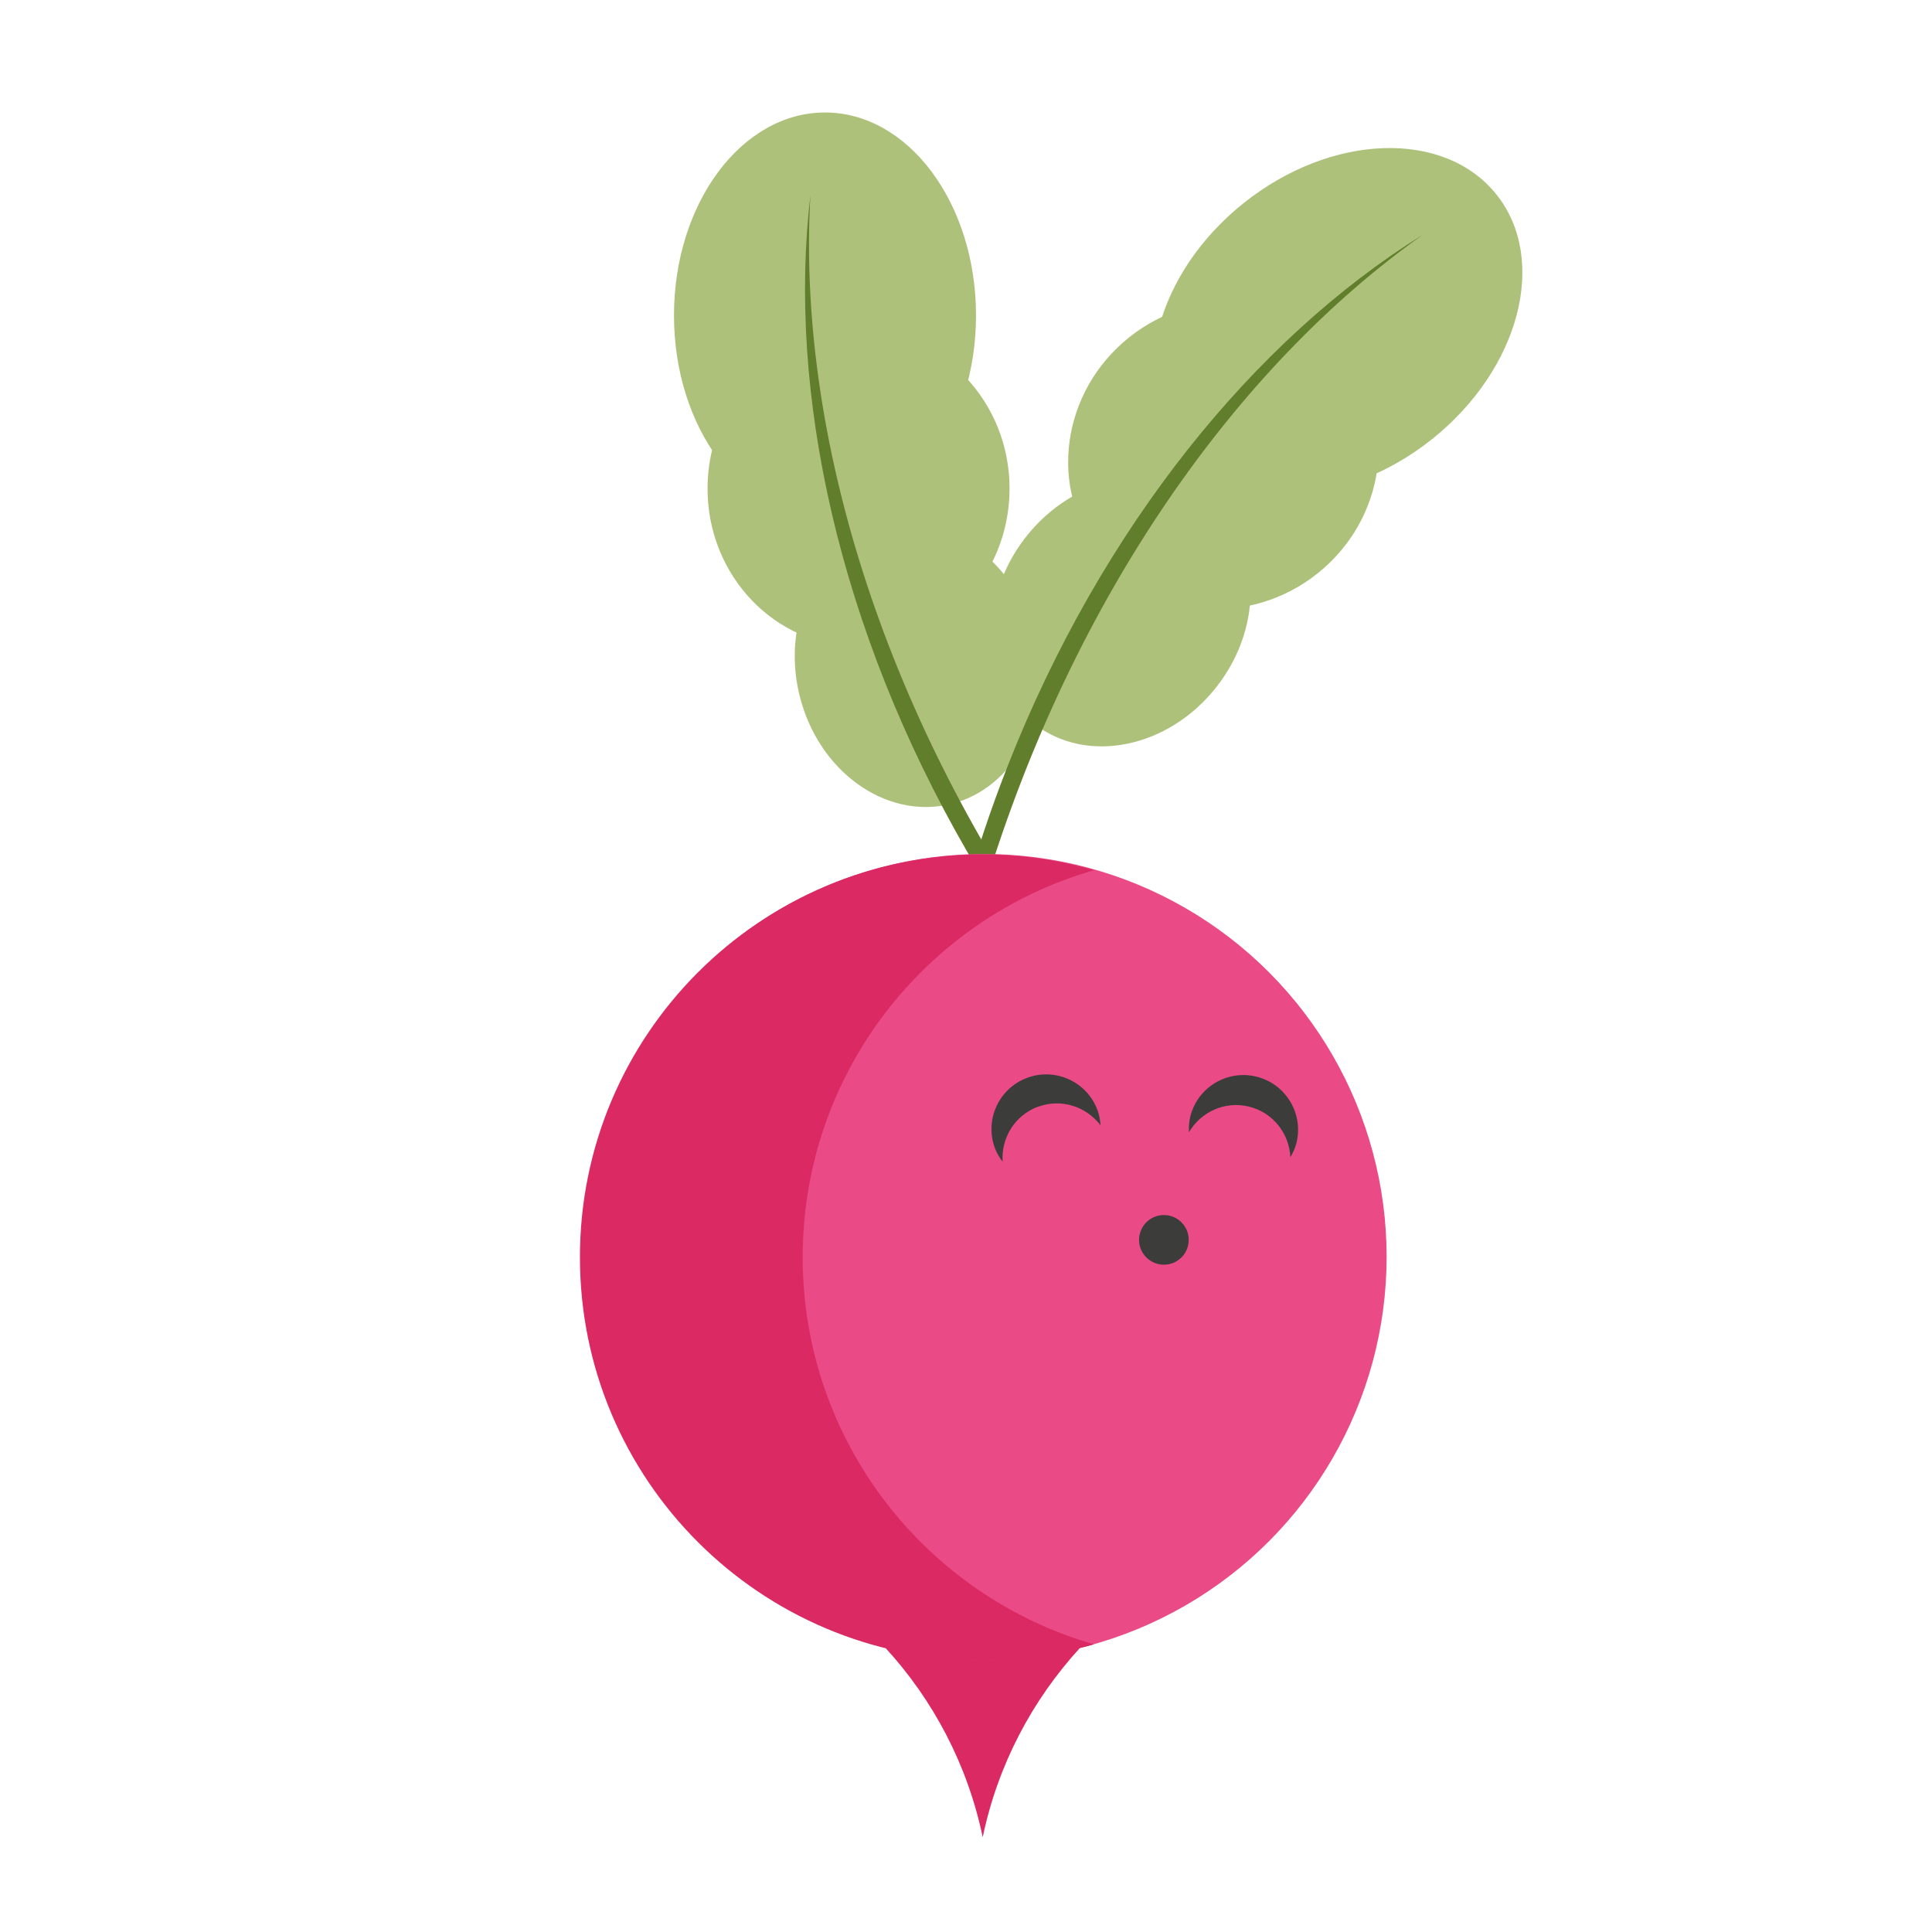
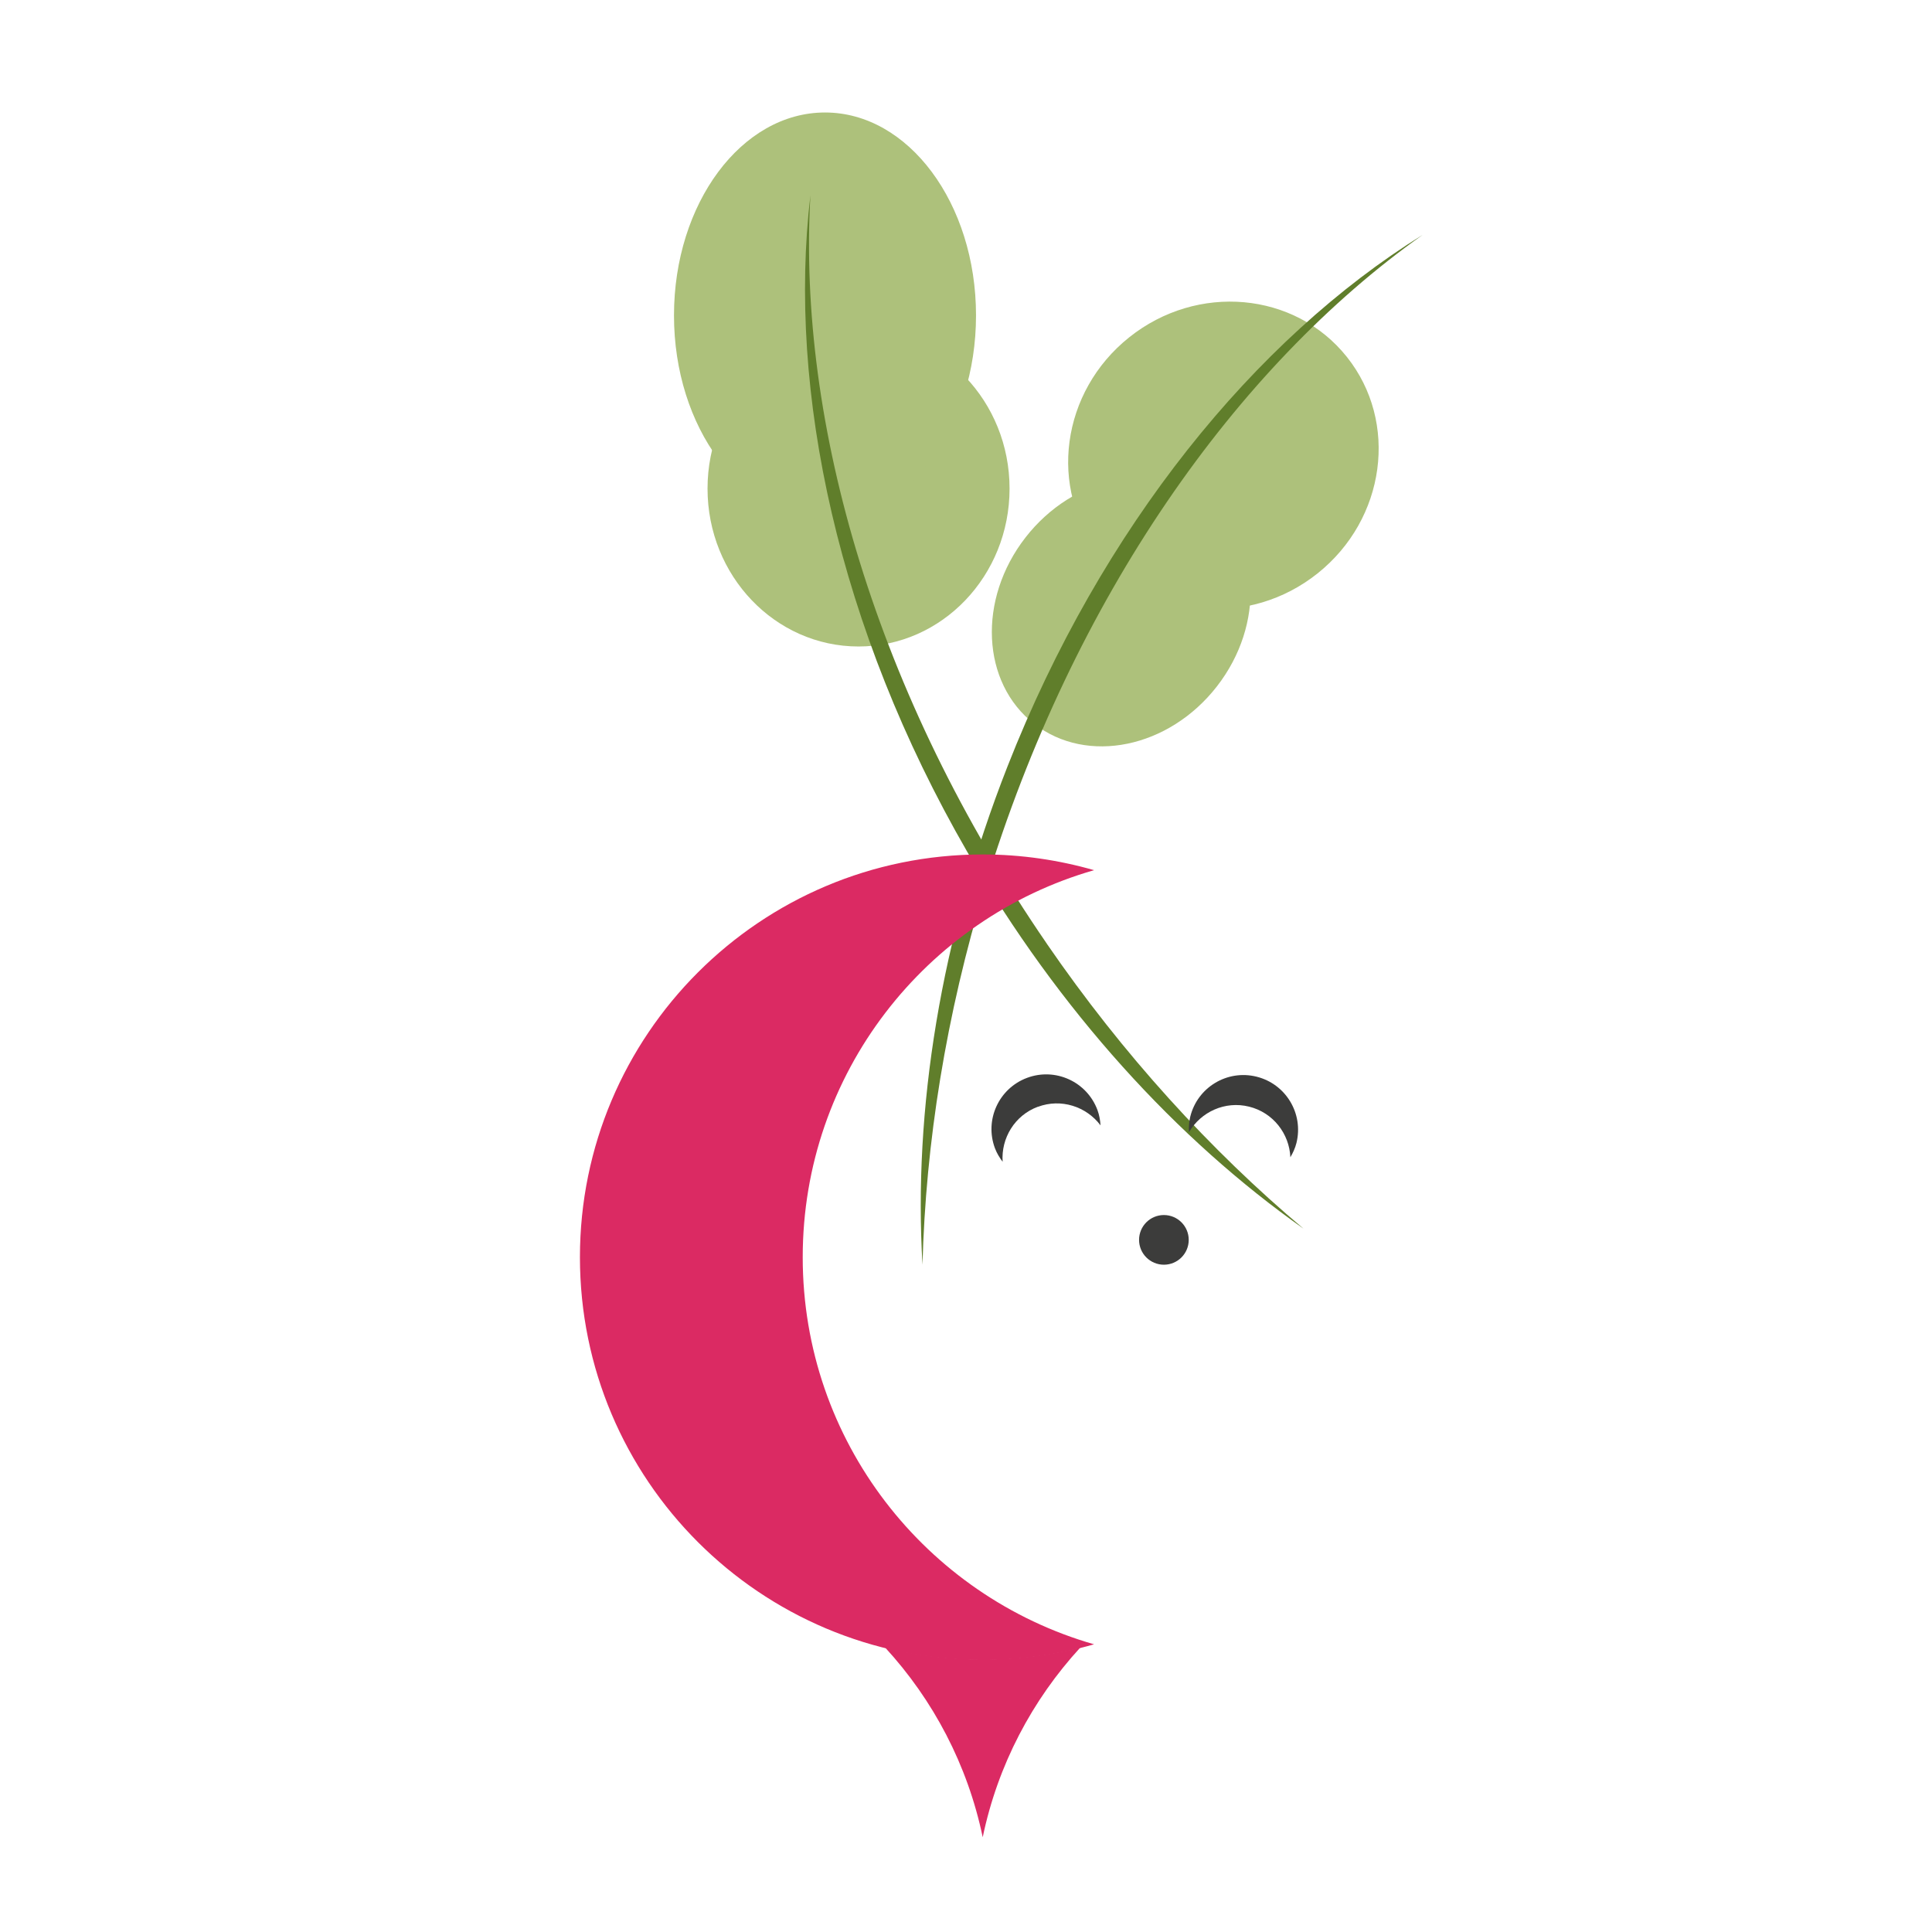
<svg xmlns="http://www.w3.org/2000/svg" id="Ebene_1" data-name="Ebene 1" viewBox="0 0 325.98 325.98">
  <defs>
    <style>
      .cls-1 {
        fill: #607e2b;
      }

      .cls-1, .cls-2, .cls-3, .cls-4, .cls-5 {
        stroke-width: 0px;
      }

      .cls-2 {
        fill: #3c3c3b;
      }

      .cls-3 {
        fill: #db2a63;
      }

      .cls-4 {
        fill: #adc17b;
      }

      .cls-5 {
        fill: #ea4b87;
      }
    </style>
  </defs>
  <g>
    <ellipse class="cls-4" cx="144.86" cy="82.44" rx="25.48" ry="26.64" />
-     <ellipse class="cls-4" cx="154.77" cy="112.41" rx="20.46" ry="23.92" transform="translate(-22.05 39.43) rotate(-13.56)" />
    <ellipse class="cls-4" cx="139.2" cy="53.22" rx="25.48" ry="34.24" />
    <path class="cls-1" d="m176.61,159.2c-28.74-41.82-42.09-87.76-39.87-126.25-3.91,33.04,4.71,73.1,26.44,110.74,15.53,26.9,35.48,48.62,56.76,63.62-15.68-13.19-30.45-29.35-43.33-48.1Z" />
  </g>
  <g>
    <ellipse class="cls-4" cx="206.42" cy="76.82" rx="26.64" ry="25.48" transform="translate(-2.85 145.5) rotate(-38.58)" />
    <ellipse class="cls-4" cx="189.18" cy="103.26" rx="23.92" ry="20.46" transform="translate(-8.44 189.27) rotate(-52.15)" />
-     <ellipse class="cls-4" cx="225.73" cy="54.17" rx="34.24" ry="25.48" transform="translate(15.49 152.6) rotate(-38.58)" />
    <path class="cls-1" d="m166.22,149.52c14.77-48.55,42.35-87.63,73.83-109.9-28.27,17.55-54.2,49.27-70.07,89.73-11.34,28.91-15.88,58.05-14.33,84.04.53-20.48,3.95-42.1,10.58-63.87Z" />
  </g>
-   <circle class="cls-5" cx="166" cy="212.05" r="67.96" />
  <path class="cls-3" d="m135.44,212.12c0-31.01,20.78-57.15,49.16-65.3-5.97-1.71-12.27-2.65-18.79-2.65-37.53,0-67.96,30.42-67.96,67.96s30.42,67.96,67.96,67.96c6.52,0,12.82-.94,18.79-2.65-28.39-8.15-49.16-34.29-49.16-65.3Z" />
  <path class="cls-3" d="m149.34,277.98c8.12,8.83,13.93,19.82,16.47,32.01,2.54-12.19,8.35-23.17,16.47-32.01-5.27,1.31-10.79,2.02-16.47,2.02s-11.2-.71-16.47-2.02Z" />
  <path class="cls-2" d="m175.12,186.75c3.92-1.46,8.18-.05,10.57,3.13-.06-.86-.2-1.73-.52-2.59-1.78-4.78-7.09-7.21-11.87-5.43-4.78,1.78-7.21,7.09-5.43,11.87.32.85.78,1.6,1.3,2.29-.27-3.97,2.02-7.82,5.94-9.28Z" />
  <path class="cls-2" d="m210.75,186.72c4.06,1,6.79,4.56,6.97,8.54.44-.75.81-1.54,1.03-2.43,1.22-4.95-1.8-9.95-6.75-11.17s-9.95,1.8-11.17,6.75c-.22.88-.26,1.76-.22,2.63,2.01-3.44,6.08-5.33,10.14-4.32Z" />
  <circle class="cls-2" cx="196.38" cy="209.2" r="4.19" />
</svg>